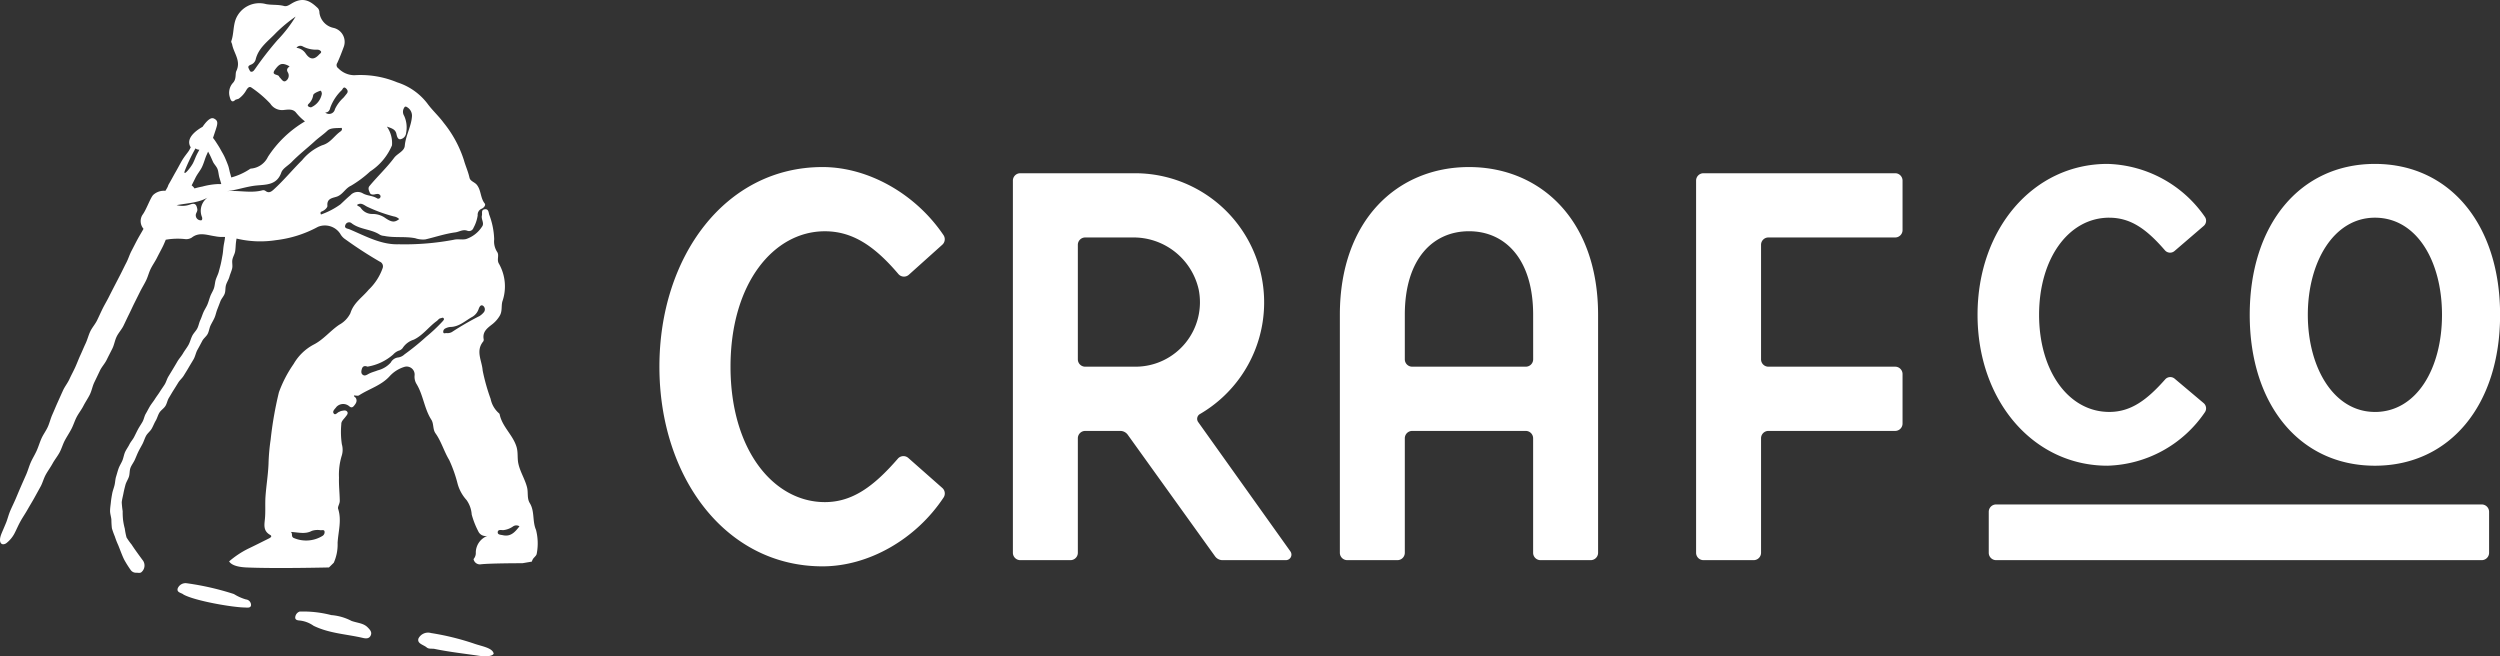
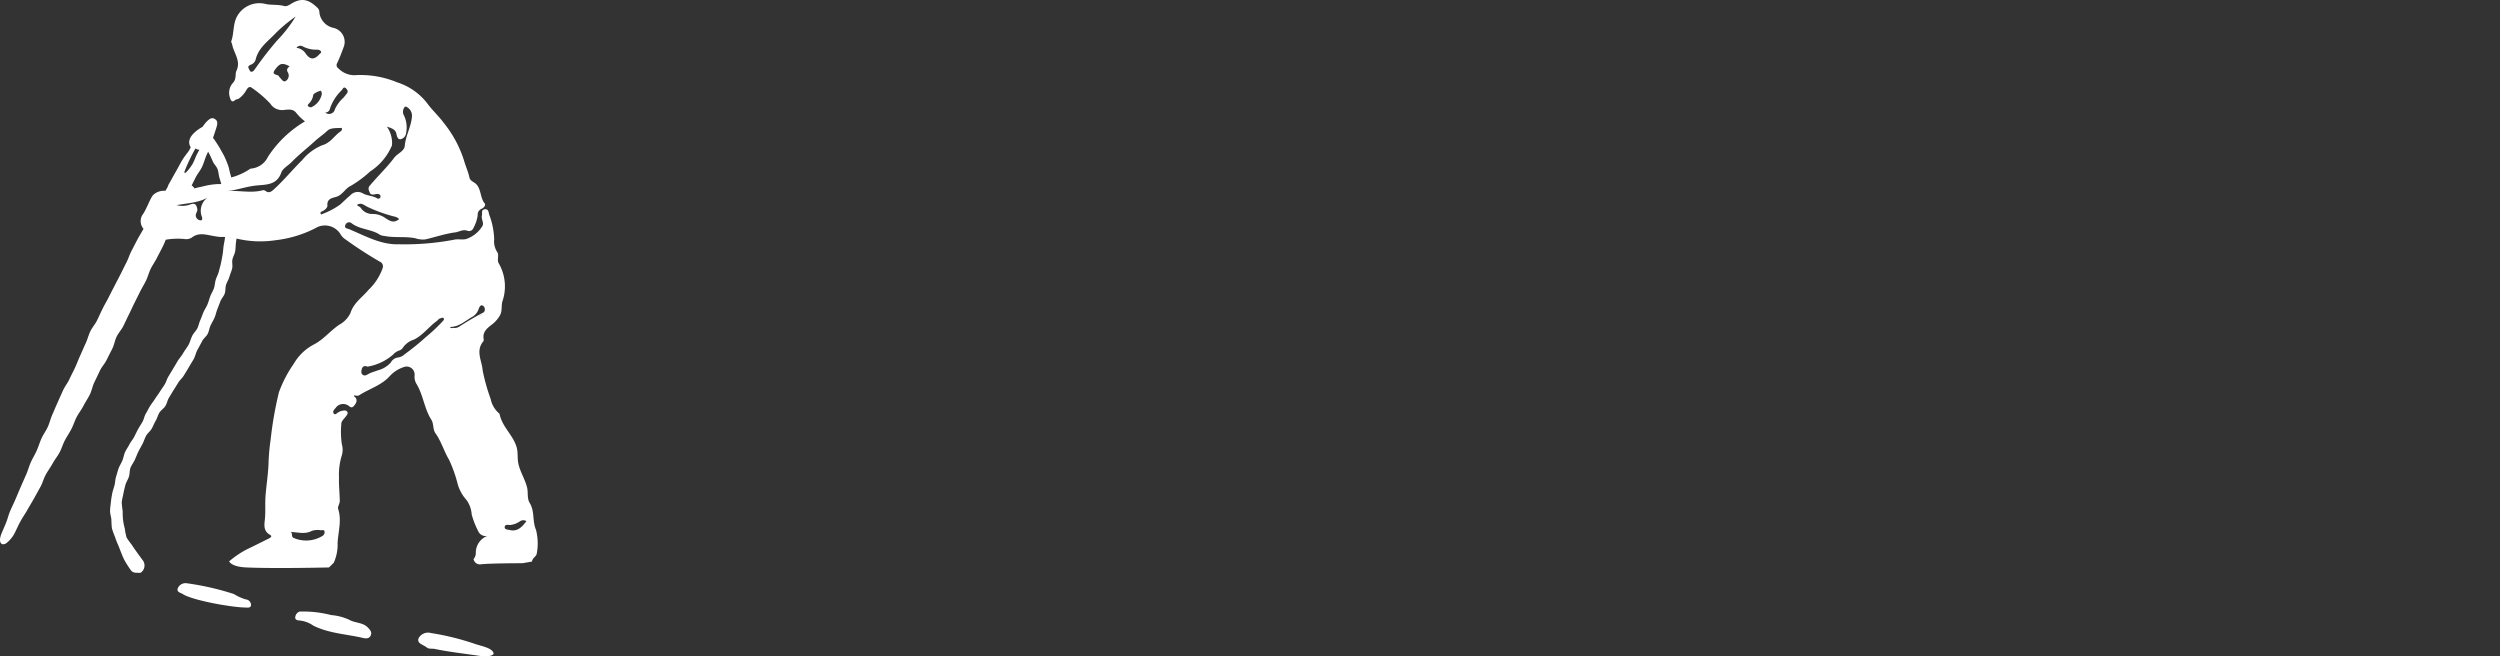
<svg xmlns="http://www.w3.org/2000/svg" width="320" height="84" viewBox="0 0 320 84">
  <rect x="0" y="0" width="320" height="84" fill="#333333" stroke="none" />
  <g transform="translate(-82 -77)">
-     <path d="M32.135,77.448c-.035.419-.512.319-.781.314-1.588-.02-6.393-.845-7.87-1.662-.247-.232-.917-.242-.731-.8a1.086,1.086,0,0,1,1.124-.648,34.854,34.854,0,0,1,6.067,1.386,5.984,5.984,0,0,0,1.539.69.721.721,0,0,1,.65.724m12.882,2.036a6.715,6.715,0,0,0-2.611-.756,14.239,14.239,0,0,0-4.061-.45.853.853,0,0,0-.556.8c.039.3.335.325.584.345a3.744,3.744,0,0,1,1.765.673c2.018.985,4.208,1.062,6.313,1.555.391.092.815.119,1.009-.33.186-.43-.115-.737-.393-1.019-.536-.546-1.261-.551-2.05-.82m15.678,2.9a33.312,33.312,0,0,0-5.518-1.357,1.382,1.382,0,0,0-1.606.685c-.229.671.637.807,1.041,1.153.283.243.681.124,1.02.195,1.905.393,3.769.594,5.689.88.745.11,1.667.106,1.873-.267-.124-.745-1.481-.934-2.5-1.288m8-11.493c-.008.152-.175.305-.29.44a1.171,1.171,0,0,0-.325.552l-1.2.205s-4.087,0-5.315.138a.82.82,0,0,1-.947-.669,1.168,1.168,0,0,0,.287-.848,2.3,2.3,0,0,1,1.519-2.13A1.033,1.033,0,0,1,61.215,68a10.86,10.86,0,0,1-.836-2.138A3.615,3.615,0,0,0,59.714,64a5.1,5.1,0,0,1-1.148-2.107,17.131,17.131,0,0,0-1.073-3.021c-.665-1.1-1-2.36-1.748-3.408-.374-.525-.2-1.226-.539-1.749-.893-1.395-1.02-3.1-1.863-4.521a1.777,1.777,0,0,1-.274-1.151,1.023,1.023,0,0,0-1.244-1.1A4.224,4.224,0,0,0,49.9,48.128c-1.071,1.207-2.64,1.631-3.943,2.475-.154.1-.43.014-.647.014,0,.194.173.214.232.317.236.419,0,.737-.253,1.037-.179.211-.365.226-.593.022a1.192,1.192,0,0,0-1.625.083c-.167.248-.585.548-.35.852.219.281.472-.163.729-.227.074-.019.138-.081.211-.094.275-.045.616-.162.788.1.156.235-.089.472-.243.676-.214.285-.54.546-.519.918a10.684,10.684,0,0,0,.071,2.567,2.552,2.552,0,0,1-.037,1.528,8.3,8.3,0,0,0-.33,2.737c-.033.974.084,1.969.1,2.96.006.406-.3.765-.211,1.035.48,1.471.012,2.923-.067,4.366a5.7,5.7,0,0,1-.491,2.539l-.614.6s-6.944.165-10.57,0c-1.353-.062-1.97-.389-2.212-.775a11.7,11.7,0,0,1,2.442-1.625c.88-.418,1.748-.861,2.62-1.295.211-.1.517-.284.184-.473-.86-.49-.751-1.2-.667-2,.1-.97.011-1.958.08-2.934.1-1.387.329-2.768.386-4.157a25.707,25.707,0,0,1,.271-3.094,46.682,46.682,0,0,1,1.06-6.067,15.683,15.683,0,0,1,1.884-3.626,6.428,6.428,0,0,1,2.56-2.478c1.252-.632,2.125-1.769,3.281-2.544a3.41,3.41,0,0,0,1.424-1.475c.416-1.344,1.528-2.026,2.333-3a7.077,7.077,0,0,0,1.8-2.785.653.653,0,0,0-.378-.818,52.215,52.215,0,0,1-4.395-2.85,2,2,0,0,1-.666-.724,2.346,2.346,0,0,0-2.85-.876A14.862,14.862,0,0,1,35.3,30.743a12.986,12.986,0,0,1-4.793-.154c-.078-.021-.152-.034-.229-.052-.028.17-.057.342-.077.516-.041.361-.04.736-.1,1.112-.056.359-.283.7-.355,1.066s.056.765-.032,1.134-.249.7-.349,1.064-.319.672-.431,1.033-.048.758-.171,1.115-.415.632-.55.985-.26.688-.4,1.037-.2.717-.35,1.063-.347.651-.509.993-.193.73-.364,1.068-.514.567-.694.9c-.2.378-.4.761-.617,1.145s-.281.84-.5,1.218-.452.748-.667,1.121c-.184.32-.39.638-.59.97s-.505.568-.708.9-.392.639-.6.964-.384.647-.586.97-.253.73-.455,1.053-.571.534-.77.859-.283.713-.478,1.039-.322.688-.512,1.016-.53.571-.712.9-.286.709-.46,1.044-.372.664-.535,1-.3.7-.455,1.042-.41.657-.546,1.008-.087.779-.2,1.136-.352.69-.448,1.052-.191.741-.26,1.11-.18.751-.215,1.124a11.263,11.263,0,0,0,.122,1.144,9.346,9.346,0,0,0,.049,1.127,8.465,8.465,0,0,0,.222,1.107A8.392,8.392,0,0,0,16.2,68.8a9.325,9.325,0,0,0,.67.935c.185.32,1.141,1.638,1.45,2.045a1.119,1.119,0,0,1-.233,1.469c-.174.134-.417.058-.621.058a.825.825,0,0,1-.724-.328,13.379,13.379,0,0,1-.78-1.226c-.257-.425-.707-1.708-.86-2.039a9.691,9.691,0,0,1-.4-1.037,10.3,10.3,0,0,1-.379-1.055,10.418,10.418,0,0,1-.066-1.119c-.035-.368-.171-.737-.169-1.11s.069-.744.105-1.116.1-.735.167-1.1.212-.71.3-1.074.088-.743.2-1.1.2-.716.329-1.068.344-.662.484-1.008.186-.727.339-1.066.386-.639.55-.974.43-.612.6-.942.325-.666.5-.991.388-.632.573-.954.234-.724.423-1.042.352-.657.543-.972.44-.606.634-.919.432-.612.626-.924.421-.617.615-.928.284-.7.475-1.016.389-.637.575-.948.386-.642.564-.953c.219-.38.525-.7.736-1.067s.494-.713.7-1.084.3-.82.5-1.2c.177-.331.468-.6.632-.921s.224-.72.38-1.049.265-.7.411-1.03.37-.651.508-.987.234-.708.361-1.048.348-.667.464-1.01.127-.741.232-1.087.3-.689.39-1.038.2-.72.276-1.073c.083-.368.143-.733.208-1.09s.081-.744.13-1.1c.053-.374.146-.736.18-1.1,0-.027,0-.054,0-.081-.188-.007-.377-.008-.57-.005a4.487,4.487,0,0,1-.684-.085c-1.014-.138-2.044-.59-3.007.175a1.358,1.358,0,0,1-.783.194,8.685,8.685,0,0,0-2.537.074c-.12.291-.239.585-.38.87-.239.48-.5.952-.744,1.439s-.56.924-.8,1.408-.363,1.025-.6,1.508-.524.943-.764,1.424-.483.968-.722,1.447-.462.979-.7,1.456-.468.979-.7,1.456-.633.9-.866,1.374c-.244.493-.318,1.057-.55,1.528-.244.5-.5.974-.724,1.44-.246.507-.64.916-.863,1.378-.24.5-.476,1.005-.723,1.508S11.747,50,11.5,50.5s-.571.962-.824,1.458-.614.941-.869,1.433-.416,1.045-.674,1.534-.576.962-.834,1.448-.411,1.053-.67,1.534c-.27.5-.633.937-.894,1.416-.273.5-.612.953-.873,1.427-.277.5-.411,1.069-.67,1.537-.284.511-.55,1-.808,1.462-.29.521-.586.995-.839,1.444-.306.544-.626,1.005-.864,1.428-.367.652-.582,1.184-.749,1.5A3.842,3.842,0,0,1,.783,69.546c-.6.361-1.01-.11-.645-1.105.119-.321.346-.814.643-1.539.178-.432.3-.98.555-1.575.2-.462.449-.958.691-1.525.2-.474.415-.991.655-1.544.209-.48.437-.989.675-1.53.212-.485.355-1.032.592-1.568.216-.488.52-.964.758-1.5.218-.491.375-1.033.612-1.562.22-.492.57-.947.806-1.472.222-.494.347-1.052.583-1.577.224-.5.431-1.016.668-1.541.225-.5.452-1.009.689-1.531.226-.5.593-.943.83-1.463.226-.5.5-.989.735-1.507s.418-1.026.649-1.524.44-1.017.675-1.512.366-1.053.6-1.546.629-.926.87-1.418.466-1.005.708-1.495.534-.972.779-1.458.5-.987.751-1.471.511-.985.76-1.468.489-1,.741-1.479c.261-.5.414-1.038.668-1.516.263-.5.505-.992.761-1.466s.532-.916.779-1.365a1.511,1.511,0,0,1-.143-1.775c.5-.642,1.041-2.263,1.41-2.588a2.033,2.033,0,0,1,1.533-.5c.055-.093.115-.186.166-.278.287-.506.066-.22.324-.67.3-.516.553-1,.807-1.443.311-.537.562-1.03.8-1.44.375-.643.771-1.058.946-1.36.074-.127.137-.259.2-.388a1.008,1.008,0,0,1-.14-.277c-.367-1.085,1.066-2.01,1.656-2.338.034-.047.067-.1.1-.145.541-.743,1-1.092,1.353-.916.567.28.5.627.209,1.5-.094.277-.2.606-.327.98a6.7,6.7,0,0,1,.394.551c.168.264.381.574.583.95.159.3.364.615.529.983.143.317.286.665.423,1.033.124.33.169.71.283,1.081.045.147.084.311.126.466a8.083,8.083,0,0,0,2.351-1.059.358.358,0,0,1,.212-.081,2.64,2.64,0,0,0,2.13-1.5,14.275,14.275,0,0,1,4.738-4.535,7.013,7.013,0,0,1-1.167-1.156c-.4-.468-1.008-.359-1.533-.307a1.785,1.785,0,0,1-1.736-.812,14.155,14.155,0,0,0-2.389-2.038c-.319-.249-.545.091-.68.307a3.31,3.31,0,0,1-.975,1.1c-.036.027-.4.118-.436.151-.46.461-.622-.034-.711-.378a1.88,1.88,0,0,1,.378-1.763c.525-.526.285-1.173.469-1.556.625-1.293-.325-2.27-.537-3.387-.028-.148-.153-.319-.112-.434.326-.907.223-1.878.572-2.811A3.247,3.247,0,0,1,34.051.524c.763.144,1.541.037,2.3.241.367.1.68-.141,1-.329,1.48-.883,2.4-.294,3.354.628a.908.908,0,0,1,.182.578,2.29,2.29,0,0,0,1.764,1.919,1.838,1.838,0,0,1,1.346,2.451c-.257.692-.519,1.385-.831,2.054a.48.48,0,0,0,.135.673,2.883,2.883,0,0,0,2.056.889,12.192,12.192,0,0,1,5.483.912,7.856,7.856,0,0,1,3.857,2.7c.615.853,1.454,1.607,2.09,2.472a14.771,14.771,0,0,1,2.59,4.777c.206.743.545,1.471.717,2.253.1.465.665.557.955.932.552.713.432,1.664.99,2.365.177.223-.107.561-.375.672a.829.829,0,0,0-.519.855,4.754,4.754,0,0,1-.539,1.6.6.6,0,0,1-.767.377c-.58-.229-1.039.129-1.555.2-1.311.171-2.555.6-3.832.9a3.066,3.066,0,0,1-1.3-.15c-1.321-.26-2.675-.024-3.994-.3a1.294,1.294,0,0,1-.514-.134c-1.1-.744-2.534-.655-3.612-1.462a.5.5,0,0,0-.827.21c-.184.435.312.452.49.527,2.05.861,4.078,2.013,6.343,1.934a33.978,33.978,0,0,0,7.045-.577c.542-.135,1.076.034,1.581-.093a3.89,3.89,0,0,0,2.031-1.582c.344-.441-.132-.933-.012-1.426.075-.3-.133-.724.35-.8s.5.344.575.653a9.731,9.731,0,0,1,.648,3.18,2.48,2.48,0,0,0,.377,1.621c.314.452-.1,1,.247,1.537A5.874,5.874,0,0,1,64.3,38.6c-.159.609.026,1.258-.363,1.866a3.918,3.918,0,0,1-.892,1.011c-.617.485-1.307.949-1.139,1.915a.418.418,0,0,1-.041.3c-1.025,1.232-.172,2.475-.085,3.73A25.081,25.081,0,0,0,62.8,51.054a3.316,3.316,0,0,0,.953,1.74c.075.07.182.144.2.232.324,1.6,1.7,2.64,2.164,4.177.216.716.079,1.425.233,2.136.232,1.074.845,1.985,1.113,3.045.169.672-.028,1.4.347,2.01.652,1.051.31,2.305.8,3.434a6.958,6.958,0,0,1,.088,3.061M37.071,8.506a2.17,2.17,0,0,0-.2-.119c-.789-.365-1.1-.247-1.668.528-.549.745.371.561.515.863a.408.408,0,0,0,.085.128c.232.22.453.674.789.449a.808.808,0,0,0,.251-1.093c-.208-.353-.05-.567.231-.757m.777-6.39A18.729,18.729,0,0,0,35.334,4.2c-1,1.07-2.266,1.9-2.621,3.46a.987.987,0,0,1-.632.63c-.2.094-.383.2-.249.465.08.156.167.4.287.424.291.056.435-.239.582-.429a42.269,42.269,0,0,1,2.829-3.632,17.159,17.159,0,0,0,2.317-3.006M24.724,20.839c.287-.572.254-.683.669-1.434.041-.075.085-.157.13-.243a.772.772,0,0,1-.5-.168,23.252,23.252,0,0,0-1.381,2.889c-.229.809.8-.472,1.086-1.044m2.089,4.306c-1.254.816-2.675.83-4.209,1.113a2.953,2.953,0,0,0,1.829-.115c.582-.175.709.1.813.589.071.329-.186.518-.191.8a.641.641,0,0,0,.612.67c.247.043.232-.26.188-.409a2.083,2.083,0,0,1,.957-2.651m1.509-1.581c-.076-.28-.16-.55-.237-.811-.11-.37-.116-.761-.237-1.09-.136-.367-.449-.638-.591-.954-.165-.364-.3-.7-.463-1l-.161-.3c-.064.144-.132.3-.208.466-.191.421-.314.961-.576,1.512-.212.448-.588.867-.841,1.388-.149.309-.314.631-.481.961a1.349,1.349,0,0,1,.366.388,9.818,9.818,0,0,1,1-.24,9.239,9.239,0,0,1,2.047-.323,2.322,2.322,0,0,0,.383,0m22.77,4.484a1.207,1.207,0,0,0-.675-.335,18.937,18.937,0,0,1-3.335-1.206c-.449-.186-.824-.663-1.394-.266.128.179.378.188.509.407a1.754,1.754,0,0,0,1.53.745,2.817,2.817,0,0,1,1.613.537c.826.562,1.2.544,1.753.119m-9.47-13.64a.767.767,0,0,0,1.249-.439,4.666,4.666,0,0,1,1.076-1.448c.151-.17.29-.352.433-.53.211-.261.1-.486-.1-.675-.3-.279-.409.065-.521.212a5.874,5.874,0,0,0-1.49,2.264c-.066.311-.224.608-.646.615M39.139,6.866c.533.777,1.074.81,1.7.121.113-.124.353-.24.235-.427a.587.587,0,0,0-.472-.2,3.7,3.7,0,0,1-1.84-.414.619.619,0,0,0-.816.174,1.644,1.644,0,0,1,1.194.751m1.81,4.761c-.327.118-.834.333-.862.557A1.91,1.91,0,0,1,39.5,13.3c-.086.093-.169.225-.024.326a.532.532,0,0,0,.347.111,2.342,2.342,0,0,0,1.372-1.715c0-.191-.083-.459-.246-.4m.286,6.973c1.067-.3,1.529-1.191,2.313-1.744.115-.081.308-.218.186-.481-.626.045-1.407-.04-1.824.358-.521.494-1.114.884-1.637,1.365-.972.892-2.022,1.7-2.94,2.647-.446.459-1.138.809-1.328,1.348-.566,1.606-1.911,1.533-3.154,1.653-1.322.127-2.566.607-3.887.739,1.551-.167,3.122.294,4.655-.128a.479.479,0,0,1,.364.085c.407.319.726.116,1.027-.156,1.3-1.176,2.41-2.541,3.656-3.771a6.537,6.537,0,0,1,2.57-1.916M44.9,24.941a1.269,1.269,0,0,1,1.553-.186c.561.319,1.249.277,1.807.63a.291.291,0,0,0,.441-.174c.053-.207-.123-.346-.3-.385a1.33,1.33,0,0,0-.443.059c-.24.036-.5.043-.612-.2-.118-.27-.284-.591-.055-.869,1.019-1.236,2.2-2.332,3.161-3.618.416-.557,1.3-.834,1.36-1.538.113-1.331.844-2.486.922-3.8a1.263,1.263,0,0,0-.575-1.109c-.124-.093-.309-.18-.4,0a.966.966,0,0,0-.03,1.071,3.561,3.561,0,0,1,.252,2.191.89.89,0,0,1-.727.808c-.343.047-.449-.382-.511-.675-.124-.587-.576-.72-1.225-.941a3.627,3.627,0,0,1,.656,2.4,7.388,7.388,0,0,1-2.794,3.341,14.333,14.333,0,0,1-2.455,1.829c-.7.317-1,1.041-1.7,1.351-.518.227-1.417.18-1.316,1.216.02.211-.327.562-.658.7-.127.055-.323.089-.167.415a9.857,9.857,0,0,0,2.494-1.3c.428-.4.864-.829,1.325-1.209m-3.367,43.05c-.067-.211-.312-.13-.479-.127a2.385,2.385,0,0,0-1.143.08c-.85.462-1.72.185-2.689.136.282.22,0,.534.332.755a4,4,0,0,0,3.731-.252.556.556,0,0,0,.248-.591M56.682,41.1c.081-.106.193-.2.123-.33-.105-.2-.271-.052-.407-.034-.222.028-.326.235-.488.351-1.033.745-1.794,1.848-2.951,2.393a2.618,2.618,0,0,0-1.433,1.091.967.967,0,0,1-.512.324,1.805,1.805,0,0,0-.685.479,6.592,6.592,0,0,1-3.3,1.557c-.353-.149-.6-.057-.705.272-.074.241-.139.548.066.734.276.251.537.059.827-.1.353-.187.771-.283,1.14-.433a3.3,3.3,0,0,0,1.658-.994,1.236,1.236,0,0,1,.952-.655,1.476,1.476,0,0,0,.807-.394,31.273,31.273,0,0,0,2.775-2.25A20.59,20.59,0,0,0,56.682,41.1m4.612-.594a2.289,2.289,0,0,0,.641-.543.578.578,0,0,0-.1-.821c-.292-.188-.451.1-.565.4a1.826,1.826,0,0,1-.789,1c-.919.5-1.705,1.3-2.853,1.31a1.678,1.678,0,0,0-.585.169.478.478,0,0,0-.308.49c.04.263.293.089.44.127a1.168,1.168,0,0,0,.673-.141,37.113,37.113,0,0,1,3.443-2m5.2,26.871a.741.741,0,0,0-.834.022,2.618,2.618,0,0,1-1.273.469c-.257-.014-.675-.105-.676.286,0,.322.409.3.671.363,1,.22,1.55-.411,2.111-1.14" transform="translate(82 77)" fill="#fff" />
-     <path d="M101.2,20.351c5.886,0,11.952,3.462,15.494,8.726a.941.941,0,0,1-.168,1.221l-4.284,3.844a.937.937,0,0,1-1.339-.107c-3.074-3.613-5.881-5.464-9.407-5.464-6.531,0-12.073,6.636-12.073,17.333S94.965,63.238,101.5,63.238c3.526,0,6.261-2.011,9.335-5.552a.945.945,0,0,1,1.337-.107l4.351,3.839a.941.941,0,0,1,.179,1.222c-3.54,5.354-9.61,8.82-15.5,8.82-12.469,0-20.881-11.49-20.881-25.555S88.731,20.351,101.2,20.351m59.315,50.317H152.4a1.176,1.176,0,0,1-.956-.491L140.269,54.617a1.176,1.176,0,0,0-.956-.491h-4.49a.942.942,0,0,0-.942.943V69.724a.943.943,0,0,1-.943.943h-6.429a.943.943,0,0,1-.942-.943V22.086a.943.943,0,0,1,.942-.943H141.3a16.533,16.533,0,0,1,8.216,30.819.708.708,0,0,0-.234,1.026L161.09,69.549a.708.708,0,0,1-.575,1.118M149.341,35.991a8.545,8.545,0,0,0-8.438-6.627h-6.08a.942.942,0,0,0-.942.942V44.962a.942.942,0,0,0,.942.942h6.48a8.249,8.249,0,0,0,8.038-9.914m25.45,34.676h-6.429a.944.944,0,0,1-.943-.943V39.268c0-12.182,7.423-18.917,16.527-18.917s16.526,6.735,16.526,18.917V69.724a.943.943,0,0,1-.942.943H193.1a.943.943,0,0,1-.943-.943V55.069a.942.942,0,0,0-.942-.943H176.675a.942.942,0,0,0-.942.943V69.724a.944.944,0,0,1-.943.943m17.37-31.4c0-7.231-3.662-10.7-8.214-10.7s-8.213,3.466-8.213,10.7v5.694a.942.942,0,0,0,.942.942h14.545a.942.942,0,0,0,.942-.942Zm21.8-18.125H238.5a.944.944,0,0,1,.943.943V28.42a.943.943,0,0,1-.943.943H222.273a.942.942,0,0,0-.942.942V44.962a.942.942,0,0,0,.942.942H238.5a.944.944,0,0,1,.943.943v6.336a.943.943,0,0,1-.943.942H222.273a.942.942,0,0,0-.942.943V69.724a.944.944,0,0,1-.943.943H213.96a.944.944,0,0,1-.943-.943V22.086a.944.944,0,0,1,.943-.943M265.9,26.834c2.832,0,4.861,1.561,7.127,4.172a.87.87,0,0,0,1.218.1l3.74-3.214a.871.871,0,0,0,.16-1.161,15.671,15.671,0,0,0-12.475-6.783c-9.478,0-16.627,8.3-16.627,19.315s7.149,19.315,16.627,19.315a15.582,15.582,0,0,0,12.481-6.856.88.88,0,0,0-.172-1.16l-3.718-3.133a.867.867,0,0,0-1.2.1c-2.322,2.622-4.376,4.166-7.155,4.166-5.207,0-8.986-5.228-8.986-12.432s3.779-12.432,8.986-12.432m34-6.882c-9.585,0-16.024,7.762-16.024,19.315s6.44,19.315,16.024,19.315,16.023-7.762,16.023-19.315-6.439-19.315-16.023-19.315m0,31.747c-5.284,0-8.588-5.693-8.588-12.432s3.3-12.432,8.588-12.432c5.362,0,8.587,5.577,8.587,12.432S305.256,51.7,299.894,51.7m13.684,11.838H251.419a.942.942,0,0,0-.942.942v5.244a.943.943,0,0,0,.942.943h62.159a.943.943,0,0,0,.942-.943V64.48a.942.942,0,0,0-.942-.942" transform="translate(86.083 78.032)" fill="#fff" />
+     <path d="M32.135,77.448c-.035.419-.512.319-.781.314-1.588-.02-6.393-.845-7.87-1.662-.247-.232-.917-.242-.731-.8a1.086,1.086,0,0,1,1.124-.648,34.854,34.854,0,0,1,6.067,1.386,5.984,5.984,0,0,0,1.539.69.721.721,0,0,1,.65.724m12.882,2.036a6.715,6.715,0,0,0-2.611-.756,14.239,14.239,0,0,0-4.061-.45.853.853,0,0,0-.556.8c.039.3.335.325.584.345a3.744,3.744,0,0,1,1.765.673c2.018.985,4.208,1.062,6.313,1.555.391.092.815.119,1.009-.33.186-.43-.115-.737-.393-1.019-.536-.546-1.261-.551-2.05-.82m15.678,2.9a33.312,33.312,0,0,0-5.518-1.357,1.382,1.382,0,0,0-1.606.685c-.229.671.637.807,1.041,1.153.283.243.681.124,1.02.195,1.905.393,3.769.594,5.689.88.745.11,1.667.106,1.873-.267-.124-.745-1.481-.934-2.5-1.288m8-11.493c-.008.152-.175.305-.29.44a1.171,1.171,0,0,0-.325.552l-1.2.205s-4.087,0-5.315.138a.82.82,0,0,1-.947-.669,1.168,1.168,0,0,0,.287-.848,2.3,2.3,0,0,1,1.519-2.13A1.033,1.033,0,0,1,61.215,68a10.86,10.86,0,0,1-.836-2.138A3.615,3.615,0,0,0,59.714,64a5.1,5.1,0,0,1-1.148-2.107,17.131,17.131,0,0,0-1.073-3.021c-.665-1.1-1-2.36-1.748-3.408-.374-.525-.2-1.226-.539-1.749-.893-1.395-1.02-3.1-1.863-4.521a1.777,1.777,0,0,1-.274-1.151,1.023,1.023,0,0,0-1.244-1.1A4.224,4.224,0,0,0,49.9,48.128c-1.071,1.207-2.64,1.631-3.943,2.475-.154.1-.43.014-.647.014,0,.194.173.214.232.317.236.419,0,.737-.253,1.037-.179.211-.365.226-.593.022a1.192,1.192,0,0,0-1.625.083c-.167.248-.585.548-.35.852.219.281.472-.163.729-.227.074-.019.138-.081.211-.094.275-.045.616-.162.788.1.156.235-.089.472-.243.676-.214.285-.54.546-.519.918a10.684,10.684,0,0,0,.071,2.567,2.552,2.552,0,0,1-.037,1.528,8.3,8.3,0,0,0-.33,2.737c-.033.974.084,1.969.1,2.96.006.406-.3.765-.211,1.035.48,1.471.012,2.923-.067,4.366a5.7,5.7,0,0,1-.491,2.539l-.614.6s-6.944.165-10.57,0c-1.353-.062-1.97-.389-2.212-.775a11.7,11.7,0,0,1,2.442-1.625c.88-.418,1.748-.861,2.62-1.295.211-.1.517-.284.184-.473-.86-.49-.751-1.2-.667-2,.1-.97.011-1.958.08-2.934.1-1.387.329-2.768.386-4.157a25.707,25.707,0,0,1,.271-3.094,46.682,46.682,0,0,1,1.06-6.067,15.683,15.683,0,0,1,1.884-3.626,6.428,6.428,0,0,1,2.56-2.478c1.252-.632,2.125-1.769,3.281-2.544a3.41,3.41,0,0,0,1.424-1.475c.416-1.344,1.528-2.026,2.333-3a7.077,7.077,0,0,0,1.8-2.785.653.653,0,0,0-.378-.818,52.215,52.215,0,0,1-4.395-2.85,2,2,0,0,1-.666-.724,2.346,2.346,0,0,0-2.85-.876A14.862,14.862,0,0,1,35.3,30.743a12.986,12.986,0,0,1-4.793-.154c-.078-.021-.152-.034-.229-.052-.028.17-.057.342-.077.516-.041.361-.04.736-.1,1.112-.056.359-.283.7-.355,1.066s.056.765-.032,1.134-.249.7-.349,1.064-.319.672-.431,1.033-.048.758-.171,1.115-.415.632-.55.985-.26.688-.4,1.037-.2.717-.35,1.063-.347.651-.509.993-.193.73-.364,1.068-.514.567-.694.9c-.2.378-.4.761-.617,1.145s-.281.84-.5,1.218-.452.748-.667,1.121c-.184.32-.39.638-.59.97s-.505.568-.708.9-.392.639-.6.964-.384.647-.586.97-.253.73-.455,1.053-.571.534-.77.859-.283.713-.478,1.039-.322.688-.512,1.016-.53.571-.712.9-.286.709-.46,1.044-.372.664-.535,1-.3.7-.455,1.042-.41.657-.546,1.008-.087.779-.2,1.136-.352.69-.448,1.052-.191.741-.26,1.11-.18.751-.215,1.124a11.263,11.263,0,0,0,.122,1.144,9.346,9.346,0,0,0,.049,1.127,8.465,8.465,0,0,0,.222,1.107A8.392,8.392,0,0,0,16.2,68.8a9.325,9.325,0,0,0,.67.935c.185.32,1.141,1.638,1.45,2.045a1.119,1.119,0,0,1-.233,1.469c-.174.134-.417.058-.621.058a.825.825,0,0,1-.724-.328,13.379,13.379,0,0,1-.78-1.226c-.257-.425-.707-1.708-.86-2.039a9.691,9.691,0,0,1-.4-1.037,10.3,10.3,0,0,1-.379-1.055,10.418,10.418,0,0,1-.066-1.119c-.035-.368-.171-.737-.169-1.11s.069-.744.105-1.116.1-.735.167-1.1.212-.71.3-1.074.088-.743.2-1.1.2-.716.329-1.068.344-.662.484-1.008.186-.727.339-1.066.386-.639.55-.974.43-.612.6-.942.325-.666.5-.991.388-.632.573-.954.234-.724.423-1.042.352-.657.543-.972.44-.606.634-.919.432-.612.626-.924.421-.617.615-.928.284-.7.475-1.016.389-.637.575-.948.386-.642.564-.953c.219-.38.525-.7.736-1.067s.494-.713.7-1.084.3-.82.5-1.2c.177-.331.468-.6.632-.921s.224-.72.38-1.049.265-.7.411-1.03.37-.651.508-.987.234-.708.361-1.048.348-.667.464-1.01.127-.741.232-1.087.3-.689.39-1.038.2-.72.276-1.073c.083-.368.143-.733.208-1.09s.081-.744.13-1.1c.053-.374.146-.736.18-1.1,0-.027,0-.054,0-.081-.188-.007-.377-.008-.57-.005a4.487,4.487,0,0,1-.684-.085c-1.014-.138-2.044-.59-3.007.175a1.358,1.358,0,0,1-.783.194,8.685,8.685,0,0,0-2.537.074c-.12.291-.239.585-.38.87-.239.48-.5.952-.744,1.439s-.56.924-.8,1.408-.363,1.025-.6,1.508-.524.943-.764,1.424-.483.968-.722,1.447-.462.979-.7,1.456-.468.979-.7,1.456-.633.9-.866,1.374c-.244.493-.318,1.057-.55,1.528-.244.5-.5.974-.724,1.44-.246.507-.64.916-.863,1.378-.24.5-.476,1.005-.723,1.508S11.747,50,11.5,50.5s-.571.962-.824,1.458-.614.941-.869,1.433-.416,1.045-.674,1.534-.576.962-.834,1.448-.411,1.053-.67,1.534c-.27.5-.633.937-.894,1.416-.273.5-.612.953-.873,1.427-.277.5-.411,1.069-.67,1.537-.284.511-.55,1-.808,1.462-.29.521-.586.995-.839,1.444-.306.544-.626,1.005-.864,1.428-.367.652-.582,1.184-.749,1.5A3.842,3.842,0,0,1,.783,69.546c-.6.361-1.01-.11-.645-1.105.119-.321.346-.814.643-1.539.178-.432.3-.98.555-1.575.2-.462.449-.958.691-1.525.2-.474.415-.991.655-1.544.209-.48.437-.989.675-1.53.212-.485.355-1.032.592-1.568.216-.488.52-.964.758-1.5.218-.491.375-1.033.612-1.562.22-.492.57-.947.806-1.472.222-.494.347-1.052.583-1.577.224-.5.431-1.016.668-1.541.225-.5.452-1.009.689-1.531.226-.5.593-.943.83-1.463.226-.5.5-.989.735-1.507s.418-1.026.649-1.524.44-1.017.675-1.512.366-1.053.6-1.546.629-.926.87-1.418.466-1.005.708-1.495.534-.972.779-1.458.5-.987.751-1.471.511-.985.76-1.468.489-1,.741-1.479c.261-.5.414-1.038.668-1.516.263-.5.505-.992.761-1.466s.532-.916.779-1.365a1.511,1.511,0,0,1-.143-1.775c.5-.642,1.041-2.263,1.41-2.588a2.033,2.033,0,0,1,1.533-.5c.055-.093.115-.186.166-.278.287-.506.066-.22.324-.67.3-.516.553-1,.807-1.443.311-.537.562-1.03.8-1.44.375-.643.771-1.058.946-1.36.074-.127.137-.259.2-.388a1.008,1.008,0,0,1-.14-.277c-.367-1.085,1.066-2.01,1.656-2.338.034-.047.067-.1.1-.145.541-.743,1-1.092,1.353-.916.567.28.5.627.209,1.5-.094.277-.2.606-.327.98a6.7,6.7,0,0,1,.394.551c.168.264.381.574.583.95.159.3.364.615.529.983.143.317.286.665.423,1.033.124.33.169.71.283,1.081.045.147.084.311.126.466a8.083,8.083,0,0,0,2.351-1.059.358.358,0,0,1,.212-.081,2.64,2.64,0,0,0,2.13-1.5,14.275,14.275,0,0,1,4.738-4.535,7.013,7.013,0,0,1-1.167-1.156c-.4-.468-1.008-.359-1.533-.307a1.785,1.785,0,0,1-1.736-.812,14.155,14.155,0,0,0-2.389-2.038c-.319-.249-.545.091-.68.307a3.31,3.31,0,0,1-.975,1.1c-.036.027-.4.118-.436.151-.46.461-.622-.034-.711-.378a1.88,1.88,0,0,1,.378-1.763c.525-.526.285-1.173.469-1.556.625-1.293-.325-2.27-.537-3.387-.028-.148-.153-.319-.112-.434.326-.907.223-1.878.572-2.811A3.247,3.247,0,0,1,34.051.524c.763.144,1.541.037,2.3.241.367.1.68-.141,1-.329,1.48-.883,2.4-.294,3.354.628a.908.908,0,0,1,.182.578,2.29,2.29,0,0,0,1.764,1.919,1.838,1.838,0,0,1,1.346,2.451c-.257.692-.519,1.385-.831,2.054a.48.48,0,0,0,.135.673,2.883,2.883,0,0,0,2.056.889,12.192,12.192,0,0,1,5.483.912,7.856,7.856,0,0,1,3.857,2.7c.615.853,1.454,1.607,2.09,2.472a14.771,14.771,0,0,1,2.59,4.777c.206.743.545,1.471.717,2.253.1.465.665.557.955.932.552.713.432,1.664.99,2.365.177.223-.107.561-.375.672a.829.829,0,0,0-.519.855,4.754,4.754,0,0,1-.539,1.6.6.6,0,0,1-.767.377c-.58-.229-1.039.129-1.555.2-1.311.171-2.555.6-3.832.9a3.066,3.066,0,0,1-1.3-.15c-1.321-.26-2.675-.024-3.994-.3a1.294,1.294,0,0,1-.514-.134c-1.1-.744-2.534-.655-3.612-1.462a.5.5,0,0,0-.827.21c-.184.435.312.452.49.527,2.05.861,4.078,2.013,6.343,1.934a33.978,33.978,0,0,0,7.045-.577c.542-.135,1.076.034,1.581-.093a3.89,3.89,0,0,0,2.031-1.582c.344-.441-.132-.933-.012-1.426.075-.3-.133-.724.35-.8s.5.344.575.653a9.731,9.731,0,0,1,.648,3.18,2.48,2.48,0,0,0,.377,1.621c.314.452-.1,1,.247,1.537A5.874,5.874,0,0,1,64.3,38.6c-.159.609.026,1.258-.363,1.866a3.918,3.918,0,0,1-.892,1.011c-.617.485-1.307.949-1.139,1.915a.418.418,0,0,1-.041.3c-1.025,1.232-.172,2.475-.085,3.73A25.081,25.081,0,0,0,62.8,51.054a3.316,3.316,0,0,0,.953,1.74c.075.07.182.144.2.232.324,1.6,1.7,2.64,2.164,4.177.216.716.079,1.425.233,2.136.232,1.074.845,1.985,1.113,3.045.169.672-.028,1.4.347,2.01.652,1.051.31,2.305.8,3.434a6.958,6.958,0,0,1,.088,3.061M37.071,8.506a2.17,2.17,0,0,0-.2-.119c-.789-.365-1.1-.247-1.668.528-.549.745.371.561.515.863a.408.408,0,0,0,.085.128c.232.22.453.674.789.449a.808.808,0,0,0,.251-1.093c-.208-.353-.05-.567.231-.757m.777-6.39A18.729,18.729,0,0,0,35.334,4.2c-1,1.07-2.266,1.9-2.621,3.46a.987.987,0,0,1-.632.63c-.2.094-.383.2-.249.465.08.156.167.4.287.424.291.056.435-.239.582-.429a42.269,42.269,0,0,1,2.829-3.632,17.159,17.159,0,0,0,2.317-3.006M24.724,20.839c.287-.572.254-.683.669-1.434.041-.075.085-.157.13-.243a.772.772,0,0,1-.5-.168,23.252,23.252,0,0,0-1.381,2.889c-.229.809.8-.472,1.086-1.044m2.089,4.306c-1.254.816-2.675.83-4.209,1.113a2.953,2.953,0,0,0,1.829-.115c.582-.175.709.1.813.589.071.329-.186.518-.191.8a.641.641,0,0,0,.612.67c.247.043.232-.26.188-.409a2.083,2.083,0,0,1,.957-2.651m1.509-1.581c-.076-.28-.16-.55-.237-.811-.11-.37-.116-.761-.237-1.09-.136-.367-.449-.638-.591-.954-.165-.364-.3-.7-.463-1l-.161-.3c-.064.144-.132.3-.208.466-.191.421-.314.961-.576,1.512-.212.448-.588.867-.841,1.388-.149.309-.314.631-.481.961a1.349,1.349,0,0,1,.366.388,9.818,9.818,0,0,1,1-.24,9.239,9.239,0,0,1,2.047-.323,2.322,2.322,0,0,0,.383,0m22.77,4.484a1.207,1.207,0,0,0-.675-.335,18.937,18.937,0,0,1-3.335-1.206c-.449-.186-.824-.663-1.394-.266.128.179.378.188.509.407a1.754,1.754,0,0,0,1.53.745,2.817,2.817,0,0,1,1.613.537c.826.562,1.2.544,1.753.119m-9.47-13.64a.767.767,0,0,0,1.249-.439,4.666,4.666,0,0,1,1.076-1.448c.151-.17.29-.352.433-.53.211-.261.1-.486-.1-.675-.3-.279-.409.065-.521.212a5.874,5.874,0,0,0-1.49,2.264c-.066.311-.224.608-.646.615M39.139,6.866c.533.777,1.074.81,1.7.121.113-.124.353-.24.235-.427a.587.587,0,0,0-.472-.2,3.7,3.7,0,0,1-1.84-.414.619.619,0,0,0-.816.174,1.644,1.644,0,0,1,1.194.751m1.81,4.761c-.327.118-.834.333-.862.557A1.91,1.91,0,0,1,39.5,13.3c-.086.093-.169.225-.024.326a.532.532,0,0,0,.347.111,2.342,2.342,0,0,0,1.372-1.715c0-.191-.083-.459-.246-.4m.286,6.973c1.067-.3,1.529-1.191,2.313-1.744.115-.081.308-.218.186-.481-.626.045-1.407-.04-1.824.358-.521.494-1.114.884-1.637,1.365-.972.892-2.022,1.7-2.94,2.647-.446.459-1.138.809-1.328,1.348-.566,1.606-1.911,1.533-3.154,1.653-1.322.127-2.566.607-3.887.739,1.551-.167,3.122.294,4.655-.128a.479.479,0,0,1,.364.085c.407.319.726.116,1.027-.156,1.3-1.176,2.41-2.541,3.656-3.771a6.537,6.537,0,0,1,2.57-1.916M44.9,24.941a1.269,1.269,0,0,1,1.553-.186c.561.319,1.249.277,1.807.63a.291.291,0,0,0,.441-.174c.053-.207-.123-.346-.3-.385a1.33,1.33,0,0,0-.443.059c-.24.036-.5.043-.612-.2-.118-.27-.284-.591-.055-.869,1.019-1.236,2.2-2.332,3.161-3.618.416-.557,1.3-.834,1.36-1.538.113-1.331.844-2.486.922-3.8a1.263,1.263,0,0,0-.575-1.109c-.124-.093-.309-.18-.4,0a.966.966,0,0,0-.03,1.071,3.561,3.561,0,0,1,.252,2.191.89.89,0,0,1-.727.808c-.343.047-.449-.382-.511-.675-.124-.587-.576-.72-1.225-.941a3.627,3.627,0,0,1,.656,2.4,7.388,7.388,0,0,1-2.794,3.341,14.333,14.333,0,0,1-2.455,1.829c-.7.317-1,1.041-1.7,1.351-.518.227-1.417.18-1.316,1.216.02.211-.327.562-.658.7-.127.055-.323.089-.167.415a9.857,9.857,0,0,0,2.494-1.3c.428-.4.864-.829,1.325-1.209m-3.367,43.05c-.067-.211-.312-.13-.479-.127a2.385,2.385,0,0,0-1.143.08c-.85.462-1.72.185-2.689.136.282.22,0,.534.332.755a4,4,0,0,0,3.731-.252.556.556,0,0,0,.248-.591M56.682,41.1c.081-.106.193-.2.123-.33-.105-.2-.271-.052-.407-.034-.222.028-.326.235-.488.351-1.033.745-1.794,1.848-2.951,2.393a2.618,2.618,0,0,0-1.433,1.091.967.967,0,0,1-.512.324,1.805,1.805,0,0,0-.685.479,6.592,6.592,0,0,1-3.3,1.557c-.353-.149-.6-.057-.705.272-.074.241-.139.548.066.734.276.251.537.059.827-.1.353-.187.771-.283,1.14-.433a3.3,3.3,0,0,0,1.658-.994,1.236,1.236,0,0,1,.952-.655,1.476,1.476,0,0,0,.807-.394,31.273,31.273,0,0,0,2.775-2.25A20.59,20.59,0,0,0,56.682,41.1m4.612-.594a2.289,2.289,0,0,0,.641-.543.578.578,0,0,0-.1-.821c-.292-.188-.451.1-.565.4a1.826,1.826,0,0,1-.789,1c-.919.5-1.705,1.3-2.853,1.31c.04.263.293.089.44.127a1.168,1.168,0,0,0,.673-.141,37.113,37.113,0,0,1,3.443-2m5.2,26.871a.741.741,0,0,0-.834.022,2.618,2.618,0,0,1-1.273.469c-.257-.014-.675-.105-.676.286,0,.322.409.3.671.363,1,.22,1.55-.411,2.111-1.14" transform="translate(82 77)" fill="#fff" />
  </g>
</svg>